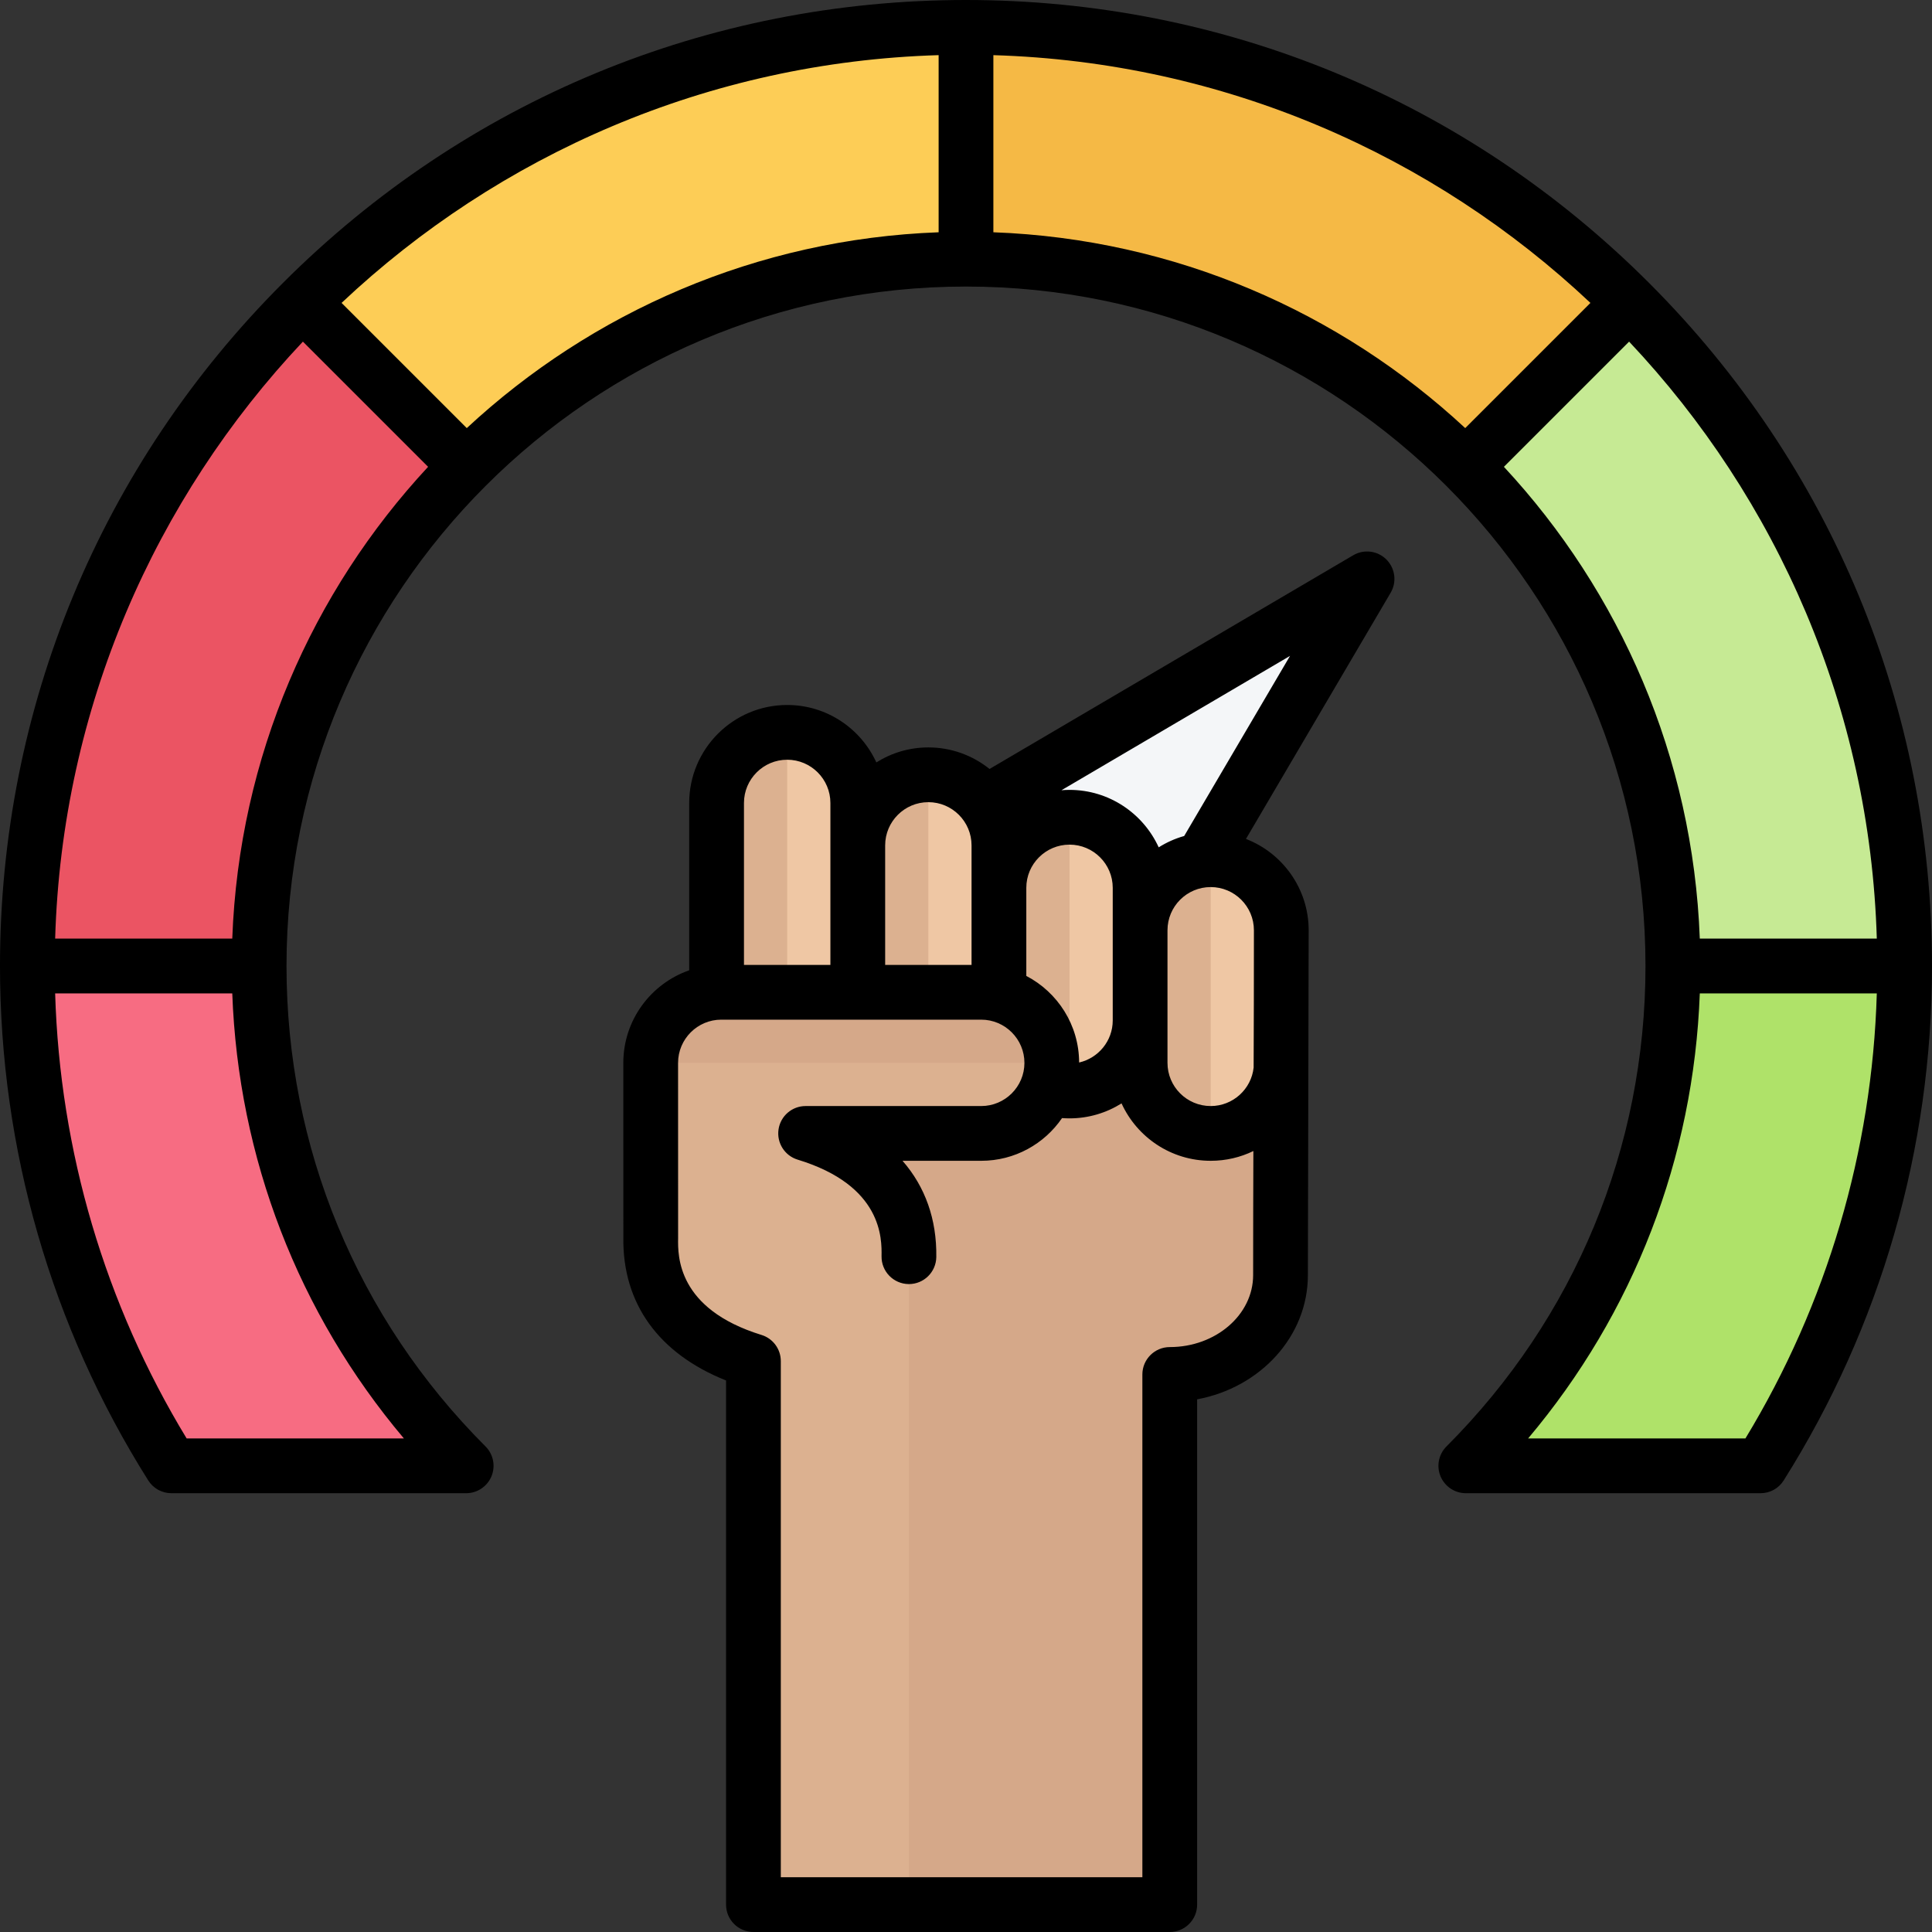
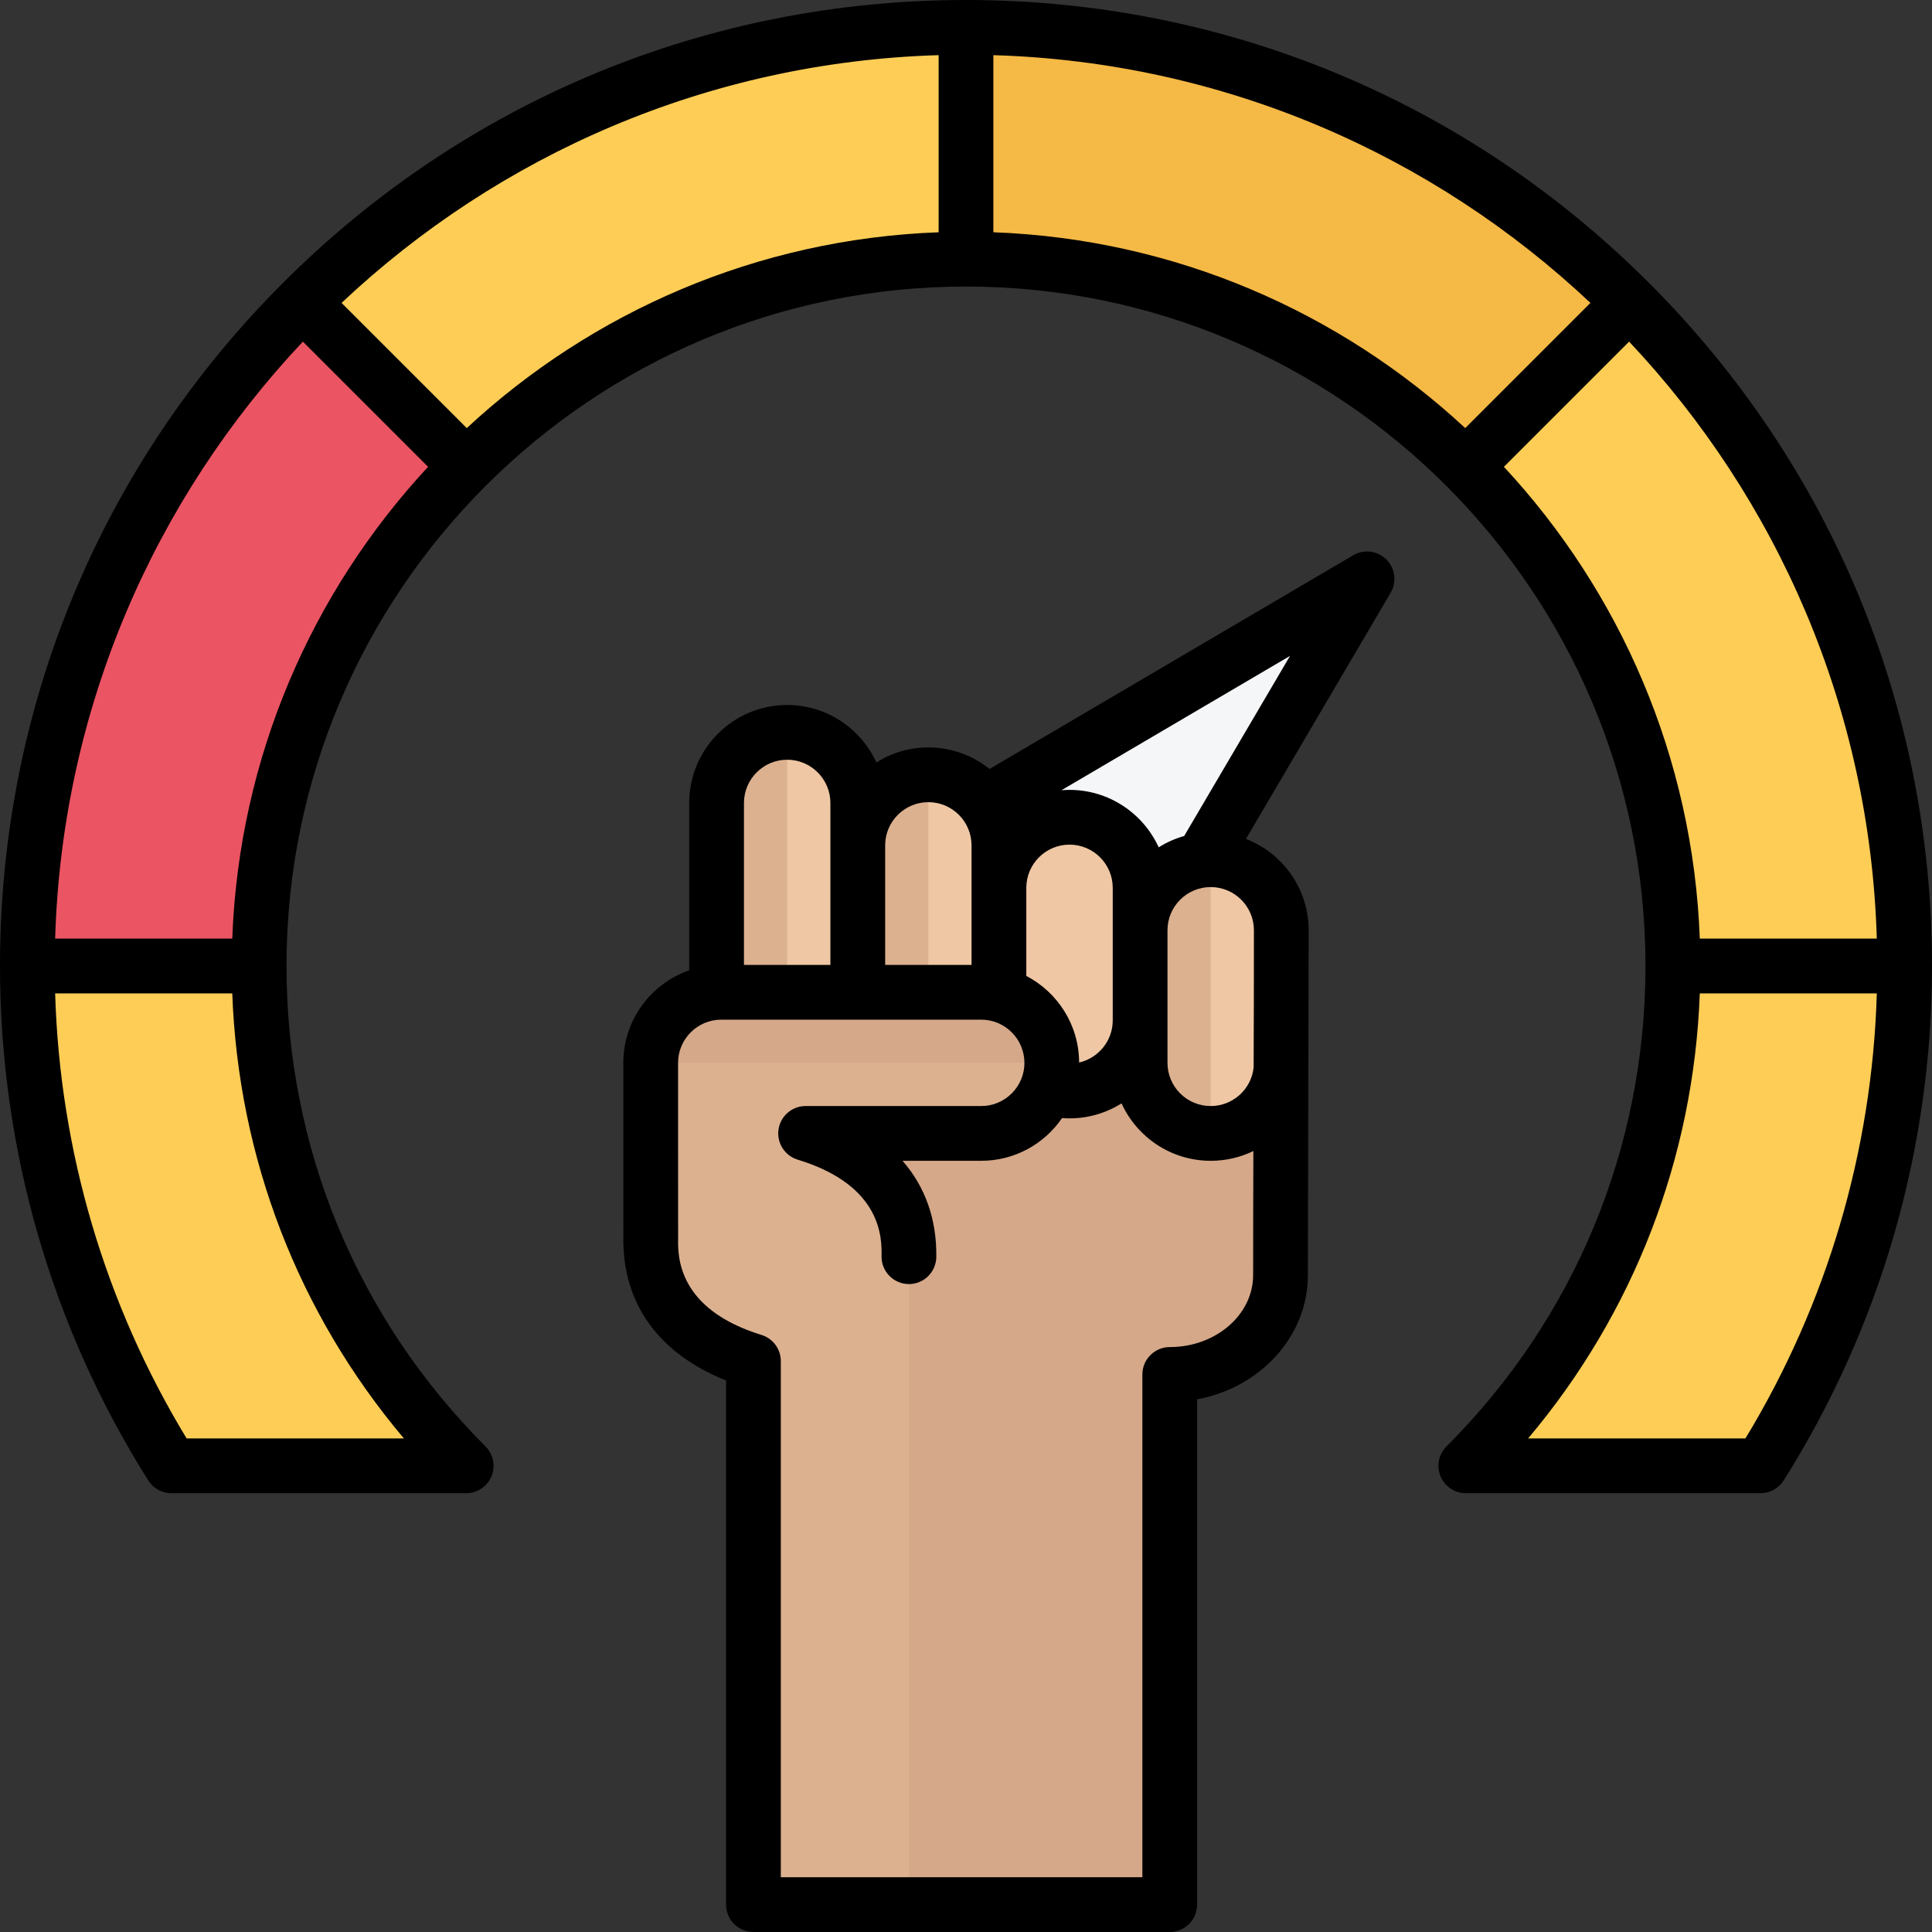
<svg xmlns="http://www.w3.org/2000/svg" width="800" zoomAndPan="magnify" viewBox="0 0 600 600" height="800" preserveAspectRatio="xMidYMid meet" version="1.2">
  <rect x="0" y="0" width="600" height="600" fill="#333333" stroke="none" />
  <g id="53fc819c87">
    <path style=" stroke:none;fill-rule:evenodd;fill:#fdcd56;fill-opacity:1;" d="M 547.848 453.5 C 575.516 408.918 591.496 356.328 591.496 300 C 591.496 139.008 460.988 8.5 300 8.5 C 139.012 8.5 8.504 139.008 8.504 300 C 8.504 356.324 24.48 408.918 52.152 453.5 C 52.836 454.602 53.949 455.223 55.246 455.223 L 136.219 455.223 C 137.699 455.223 138.961 454.395 139.555 453.039 C 140.148 451.68 139.895 450.188 138.891 449.105 C 102.641 409.953 80.484 357.562 80.484 300 C 80.484 178.766 178.762 80.484 300 80.484 C 421.234 80.484 519.516 178.766 519.516 300 C 519.516 357.562 497.359 409.953 461.109 449.105 C 460.102 450.188 459.852 451.684 460.441 453.039 C 461.035 454.395 462.301 455.223 463.781 455.223 L 544.75 455.223 C 546.051 455.223 547.164 454.602 547.848 453.5 Z M 547.848 453.5 " />
-     <path style=" stroke:none;fill-rule:evenodd;fill:#f76c82;fill-opacity:1;" d="M 138.891 449.105 C 102.641 409.953 80.484 357.562 80.484 300 L 8.504 300 C 8.504 356.328 24.48 408.922 52.152 453.5 C 52.836 454.602 53.949 455.223 55.246 455.223 L 136.219 455.223 C 137.699 455.223 138.961 454.395 139.555 453.039 C 140.148 451.68 139.895 450.191 138.891 449.105 Z M 138.891 449.105 " />
    <path style=" stroke:none;fill-rule:evenodd;fill:#f5b945;fill-opacity:1;" d="M 300 80.484 C 360.617 80.484 415.496 105.051 455.223 144.777 L 506.121 93.879 C 453.371 41.129 380.496 8.504 300 8.504 Z M 300 80.484 " />
-     <path style=" stroke:none;fill-rule:evenodd;fill:#c6ea94;fill-opacity:1;" d="M 455.223 144.777 C 494.945 184.504 519.516 239.383 519.516 300 L 591.496 300 C 591.496 219.504 558.871 146.629 506.121 93.879 Z M 455.223 144.777 " />
-     <path style=" stroke:none;fill-rule:evenodd;fill:#afe269;fill-opacity:1;" d="M 519.516 300 C 519.516 357.562 497.359 409.953 461.109 449.102 C 460.102 450.188 459.852 451.68 460.441 453.039 C 461.035 454.395 462.301 455.223 463.781 455.223 L 544.75 455.223 C 546.047 455.223 547.164 454.602 547.848 453.5 C 575.516 408.918 591.496 356.328 591.496 300 Z M 519.516 300 " />
    <path style=" stroke:none;fill-rule:evenodd;fill:#eb5463;fill-opacity:1;" d="M 80.484 300 C 80.484 239.383 105.055 184.504 144.777 144.777 L 93.879 93.879 C 41.129 146.629 8.504 219.504 8.504 300 Z M 80.484 300 " />
    <path style=" stroke:none;fill-rule:evenodd;fill:#f4f6f8;fill-opacity:1;" d="M 412.453 186.879 L 267.66 271.98 L 332.34 336.66 L 417.441 191.867 C 418.293 190.418 418.066 188.633 416.879 187.445 C 415.688 186.254 413.906 186.027 412.453 186.879 Z M 412.453 186.879 " />
    <path style=" stroke:none;fill-rule:evenodd;fill:#d5a889;fill-opacity:1;" d="M 397.68 395.996 C 397.68 412.965 382.203 426.848 363.285 426.848 L 363.285 591.496 L 233.992 591.496 L 233.992 422.703 C 218.078 417.797 201.754 407.195 202.094 384.43 L 202.086 330.078 C 202.086 318.023 211.949 308.16 224.008 308.16 C 225.125 308.16 226.242 308.188 227.363 308.238 L 227.363 293.805 L 397.91 293.805 C 397.914 327.922 397.68 361.887 397.68 395.996 Z M 397.68 395.996 " />
    <path style=" stroke:none;fill-rule:evenodd;fill:#efc7a4;fill-opacity:1;" d="M 375.992 266.984 C 388.051 266.984 397.914 276.848 397.914 288.902 L 397.914 330.078 C 397.914 342.137 388.051 352 375.992 352 C 363.934 352 354.07 342.137 354.07 330.078 L 354.07 288.902 C 354.07 276.848 363.934 266.984 375.992 266.984 Z M 375.992 266.984 " />
    <path style=" stroke:none;fill-rule:evenodd;fill:#dcb190;fill-opacity:1;" d="M 375.992 352 C 363.992 352 354.07 342.191 354.07 330.078 C 354.07 316.352 354.07 302.629 354.07 288.902 C 354.07 276.789 363.992 266.984 375.992 266.984 C 375.992 295.32 375.992 323.66 375.992 352 Z M 375.992 352 " />
    <path style=" stroke:none;fill-rule:evenodd;fill:#efc7a4;fill-opacity:1;" d="M 332.152 253.801 C 344.207 253.801 354.07 263.664 354.07 275.723 L 354.07 316.898 C 354.07 328.957 344.207 338.82 332.152 338.82 C 320.094 338.82 310.23 328.957 310.23 316.898 L 310.23 275.723 C 310.23 263.664 320.094 253.801 332.152 253.801 Z M 332.152 253.801 " />
-     <path style=" stroke:none;fill-rule:evenodd;fill:#dcb190;fill-opacity:1;" d="M 332.152 269.719 C 332.152 292.754 332.152 315.785 332.148 338.82 C 320.152 338.82 310.23 329.012 310.23 316.898 C 310.23 303.172 310.23 289.449 310.23 275.723 C 310.23 263.609 320.148 253.805 332.148 253.805 L 332.148 269.719 Z M 332.152 269.719 " />
    <path style=" stroke:none;fill-rule:evenodd;fill:#efc7a4;fill-opacity:1;" d="M 244.469 227.445 C 256.523 227.445 266.391 237.309 266.391 249.363 L 266.391 308.223 C 266.391 320.277 256.527 330.141 244.469 330.141 C 232.414 330.141 222.547 320.277 222.547 308.223 L 222.547 249.363 C 222.547 237.309 232.414 227.445 244.469 227.445 Z M 244.469 227.445 " />
    <path style=" stroke:none;fill-rule:evenodd;fill:#dcb190;fill-opacity:1;" d="M 244.469 227.445 L 244.469 330.141 C 232.414 330.141 222.547 320.277 222.547 308.223 L 222.547 249.363 C 222.547 237.309 232.414 227.445 244.469 227.445 Z M 244.469 227.445 " />
    <path style=" stroke:none;fill-rule:evenodd;fill:#efc7a4;fill-opacity:1;" d="M 288.309 240.625 C 300.367 240.625 310.23 250.488 310.23 262.543 L 310.23 309.543 C 310.23 321.598 300.367 331.461 288.309 331.461 C 276.254 331.461 266.391 321.598 266.391 309.543 L 266.391 262.543 C 266.391 250.488 276.254 240.625 288.309 240.625 Z M 288.309 240.625 " />
    <path style=" stroke:none;fill-rule:evenodd;fill:#dcb190;fill-opacity:1;" d="M 288.309 240.625 L 288.312 331.465 C 276.266 331.465 266.402 321.617 266.391 309.57 L 266.391 262.52 C 266.402 250.473 276.262 240.625 288.309 240.625 Z M 288.309 240.625 " />
    <path style=" stroke:none;fill-rule:evenodd;fill:#dcb190;fill-opacity:1;" d="M 304.723 308.16 C 316.617 308.16 326.645 317.863 326.645 330.078 C 326.645 342.066 316.848 352 304.723 352 L 250.191 352 C 266.293 356.906 282.617 367.508 282.281 390.273 L 282.281 591.496 L 233.992 591.496 L 233.992 422.703 C 218.082 417.797 201.754 407.195 202.094 384.43 L 202.086 330.078 C 202.086 318.012 211.961 308.16 224.008 308.16 C 250.91 308.16 277.816 308.16 304.723 308.16 Z M 304.723 308.16 " />
    <path style=" stroke:none;fill-rule:evenodd;fill:#d5a889;fill-opacity:1;" d="M 202.086 330.078 C 202.086 318.012 211.961 308.16 224.008 308.16 C 250.914 308.16 277.816 308.16 304.723 308.16 C 316.727 308.16 326.645 317.973 326.645 330.078 C 285.125 330.078 243.605 330.078 202.086 330.078 Z M 202.086 330.078 " />
    <path style=" stroke:none;fill-rule:evenodd;fill:#000000;fill-opacity:1;" d="M 367.758 259.629 C 364.93 260.414 362.273 261.621 359.844 263.148 C 355.043 252.633 344.438 245.305 332.152 245.305 C 331.312 245.305 330.473 245.344 329.648 245.414 L 400.629 203.695 Z M 389.414 288.91 C 389.414 305.051 389.383 318.703 389.328 331.543 C 388.602 338.258 382.895 343.492 375.992 343.492 C 368.586 343.492 362.574 337.48 362.574 330.082 L 362.574 288.91 C 362.574 281.5 368.586 275.488 375.992 275.488 C 383.395 275.488 389.414 281.5 389.414 288.91 Z M 389.172 396 C 389.172 381.559 389.211 369.109 389.246 357.461 C 385.238 359.418 380.742 360.496 375.992 360.496 C 363.699 360.496 353.102 353.176 348.305 342.668 C 343.613 345.605 338.078 347.32 332.152 347.32 C 331.375 347.32 330.609 347.285 329.824 347.234 C 324.352 355.238 315.145 360.496 304.723 360.496 L 280.289 360.496 C 287.332 368.562 290.949 378.676 290.777 390.398 C 290.703 395.051 286.918 398.781 282.277 398.781 C 282.242 398.781 282.188 398.781 282.156 398.781 C 277.453 398.707 273.703 394.844 273.773 390.145 C 273.859 384.715 274.105 368.172 247.707 360.133 C 243.68 358.906 241.164 354.91 241.781 350.742 C 242.398 346.578 245.973 343.492 250.188 343.492 L 304.723 343.492 C 312.117 343.492 318.145 337.48 318.145 330.082 C 318.145 322.688 312.117 316.664 304.723 316.664 L 224 316.664 C 216.605 316.664 210.582 322.684 210.582 330.082 L 210.594 384.434 C 210.594 384.473 210.594 384.523 210.594 384.559 C 210.508 389.988 210.262 406.492 236.5 414.582 C 240.059 415.676 242.488 418.977 242.488 422.707 L 242.488 582.996 L 354.773 582.996 L 354.773 426.848 C 354.773 422.16 358.594 418.348 363.277 418.348 C 377.559 418.348 389.172 408.324 389.172 396 Z M 231.047 249.363 C 231.047 241.965 237.07 235.941 244.469 235.941 C 251.863 235.941 257.887 241.965 257.887 249.363 L 257.887 299.66 L 231.047 299.66 Z M 274.895 262.539 C 274.895 255.145 280.906 249.121 288.312 249.121 C 295.711 249.121 301.723 255.145 301.723 262.539 L 301.723 299.66 L 274.895 299.66 Z M 318.73 275.719 L 318.73 303.082 C 328.441 308.148 335.102 318.293 335.133 329.973 C 341.102 328.602 345.57 323.27 345.57 316.906 L 345.57 275.719 C 345.57 268.324 339.547 262.309 332.152 262.309 C 324.75 262.309 318.73 268.324 318.73 275.719 Z M 420.246 172.445 L 307.312 238.809 C 302.102 234.633 295.492 232.117 288.312 232.117 C 282.375 232.117 276.836 233.828 272.16 236.781 C 267.363 226.273 256.762 218.938 244.469 218.938 C 227.691 218.938 214.039 232.59 214.039 249.363 L 214.039 301.336 C 202.148 305.477 193.578 316.793 193.578 330.082 L 193.59 384.375 C 193.309 404.828 204.582 420.387 225.484 428.719 L 225.484 591.496 C 225.484 596.195 229.297 599.996 233.984 599.996 L 363.277 599.996 C 367.973 599.996 371.781 596.195 371.781 591.496 L 371.781 434.574 C 391.387 430.941 406.176 415.031 406.176 396 L 406.418 288.91 C 406.418 275.988 398.316 264.934 386.945 260.539 L 431.879 184.078 C 433.844 180.742 433.293 176.504 430.562 173.758 C 427.82 171.023 423.582 170.477 420.246 172.445 Z M 542.059 446.719 L 474.57 446.719 C 507.348 407.844 526 359.648 527.887 308.504 L 582.859 308.504 C 581.43 357.473 567.371 404.996 542.059 446.719 Z M 467.051 144.973 L 505.934 106.094 C 551.887 154.844 580.746 219.875 582.859 291.496 L 527.887 291.496 C 525.773 235.031 503.062 183.738 467.051 144.973 Z M 308.5 72.133 C 364.969 74.223 416.254 96.934 455.039 132.949 L 493.922 94.07 C 445.152 48.121 380.125 19.266 308.5 17.129 Z M 291.5 72.133 C 235.031 74.223 183.738 96.934 144.961 132.949 L 106.078 94.07 C 154.848 48.117 219.875 19.262 291.5 17.125 Z M 72.133 291.496 C 74.223 235.031 96.93 183.742 132.949 144.973 L 94.066 106.094 C 48.117 154.844 19.25 219.875 17.125 291.496 Z M 125.43 446.719 L 57.961 446.719 C 32.621 405 18.582 357.473 17.125 308.504 L 72.133 308.504 C 74.004 359.648 92.645 407.844 125.43 446.719 Z M 512.137 87.875 C 455.465 31.203 380.137 0 299.996 0 C 219.863 0 144.531 31.203 87.863 87.875 C 31.203 144.535 -0.004 219.875 -0.004 300 C -0.004 356.73 15.922 411.984 46.031 459.75 C 47.586 462.23 50.305 463.727 53.223 463.727 L 144.777 463.727 C 148.211 463.727 151.309 461.648 152.633 458.477 C 153.941 455.297 153.219 451.641 150.789 449.211 C 110.938 409.359 88.977 356.367 88.977 300 C 88.977 183.645 183.641 88.992 299.996 88.992 C 416.359 88.992 511.02 183.645 511.02 300 C 511.02 356.367 489.062 409.363 449.211 449.211 C 446.781 451.641 446.051 455.297 447.367 458.477 C 448.688 461.648 451.789 463.727 455.223 463.727 L 546.746 463.727 C 549.715 463.727 552.402 462.23 553.945 459.75 C 584.059 411.984 600.004 356.734 600.004 300 C 600.004 219.875 568.801 144.535 512.137 87.875 Z M 512.137 87.875 " />
  </g>
</svg>